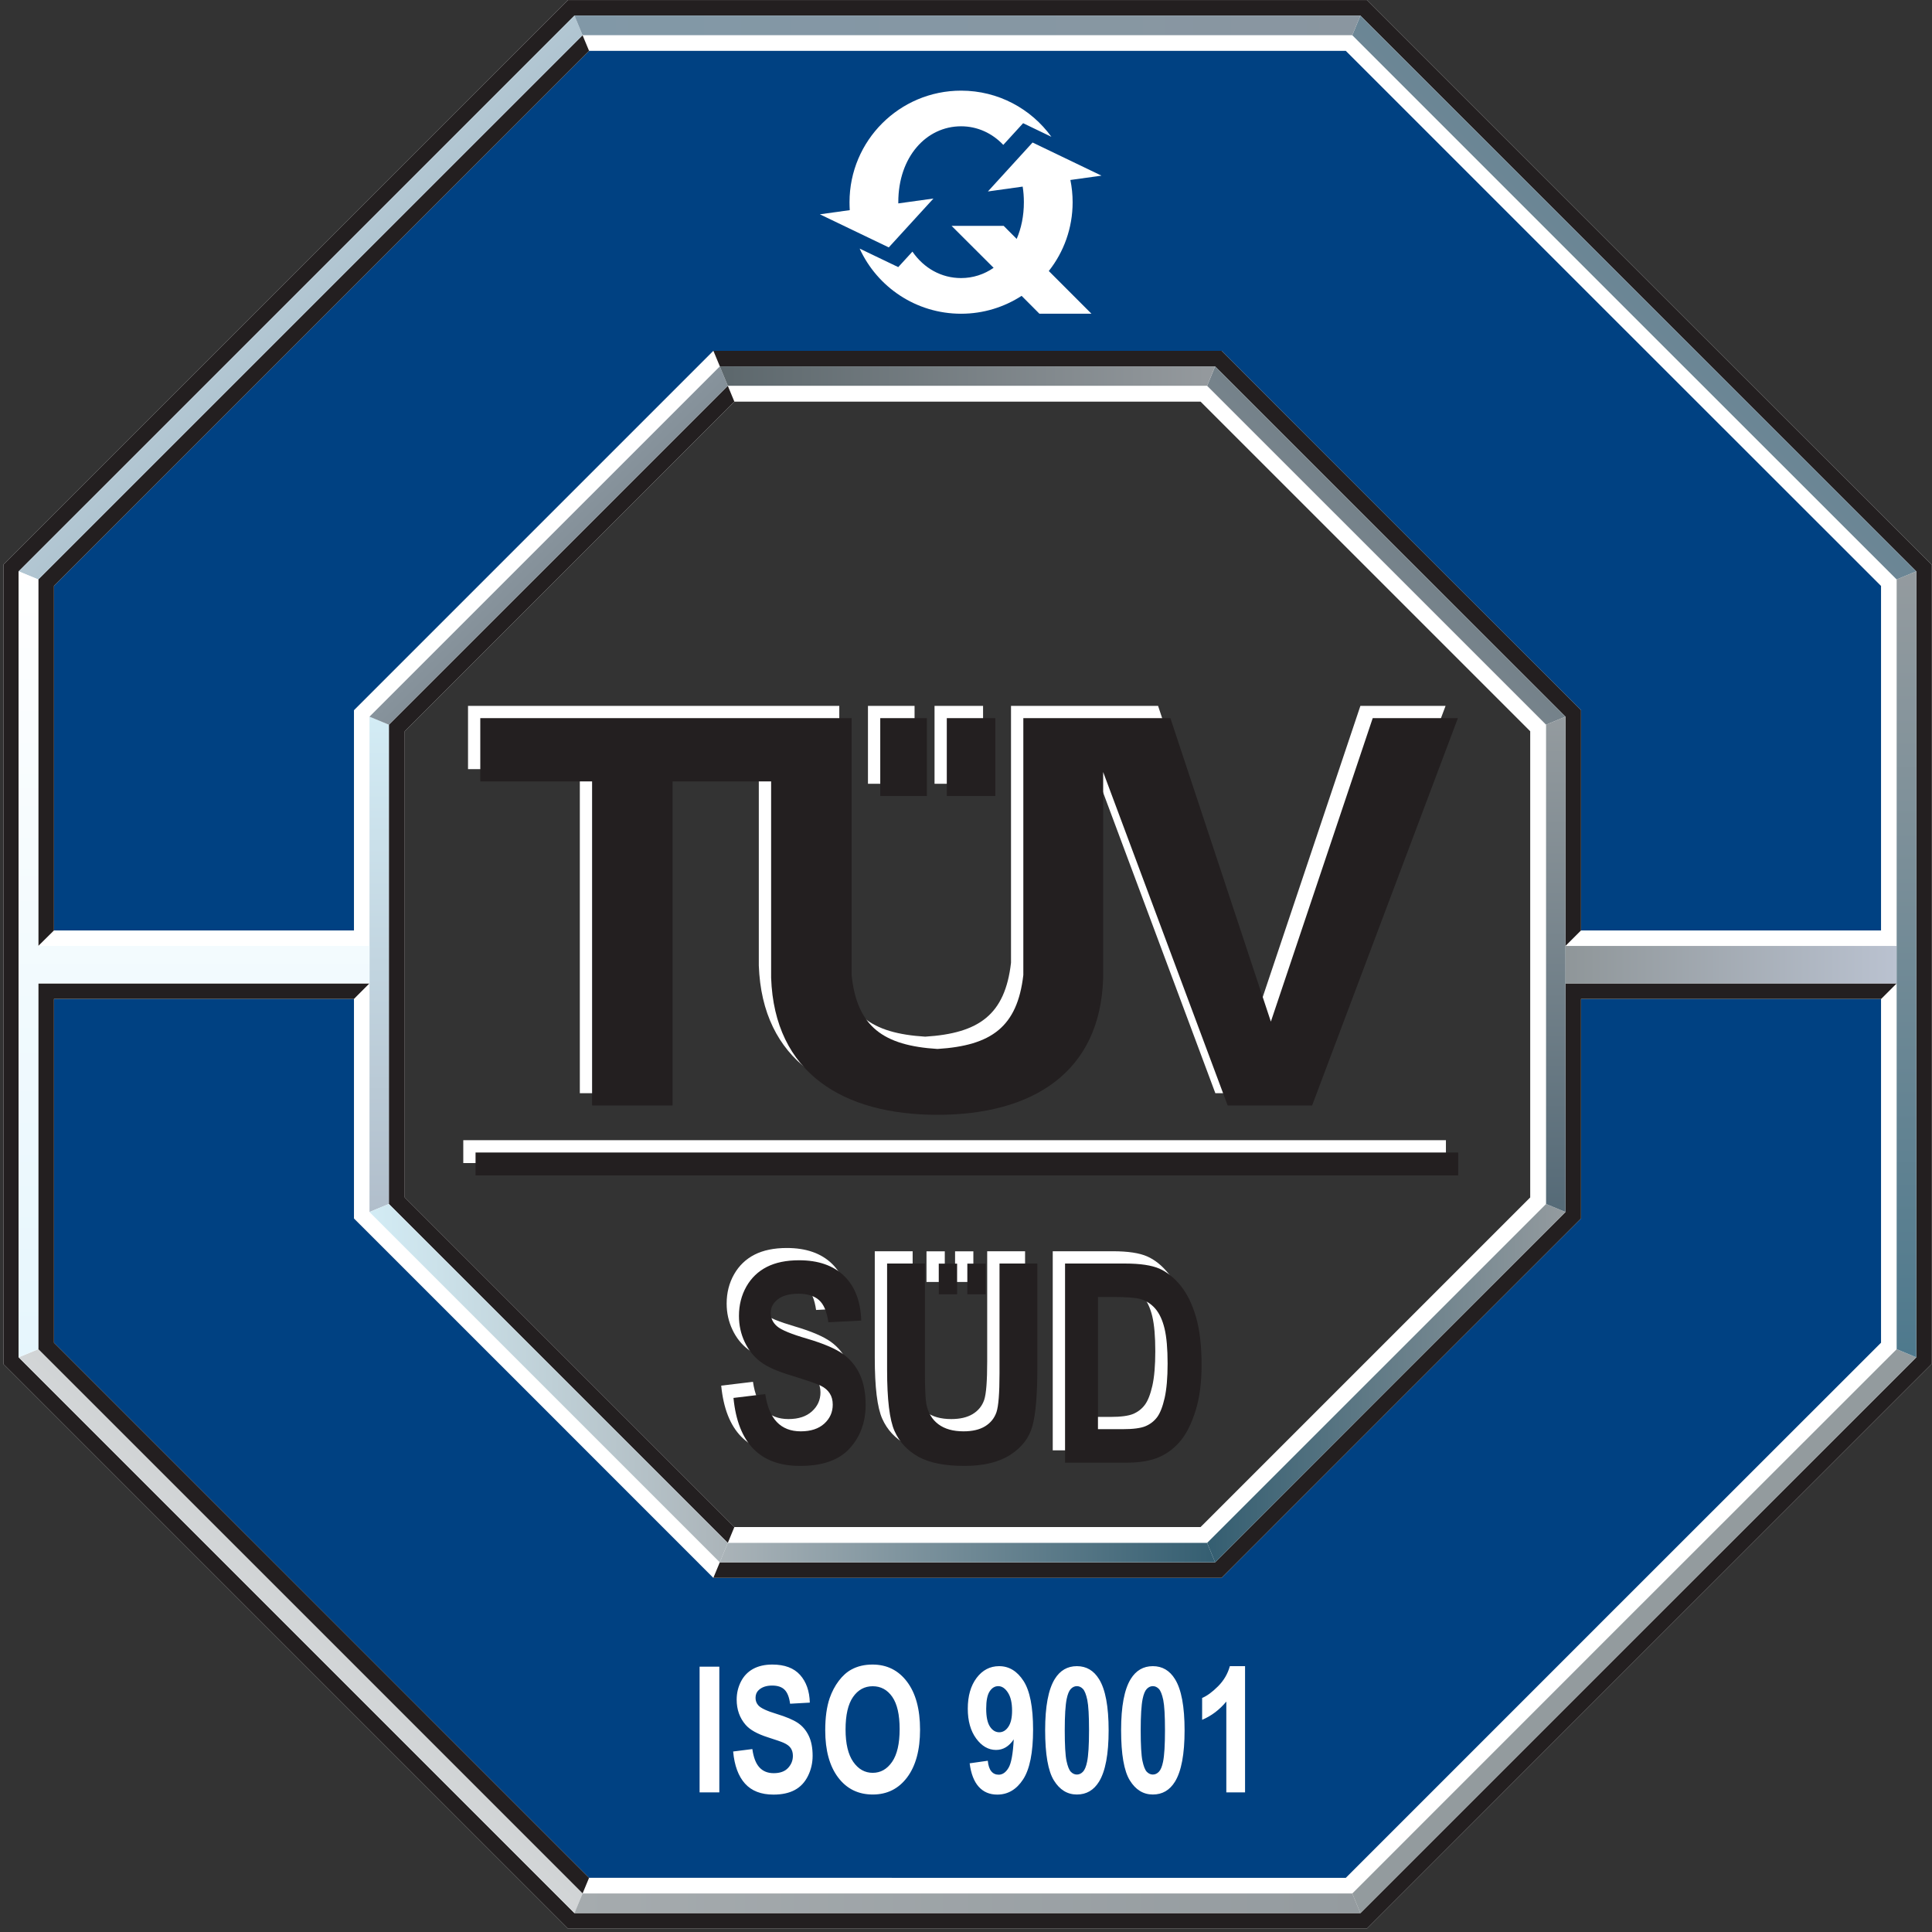
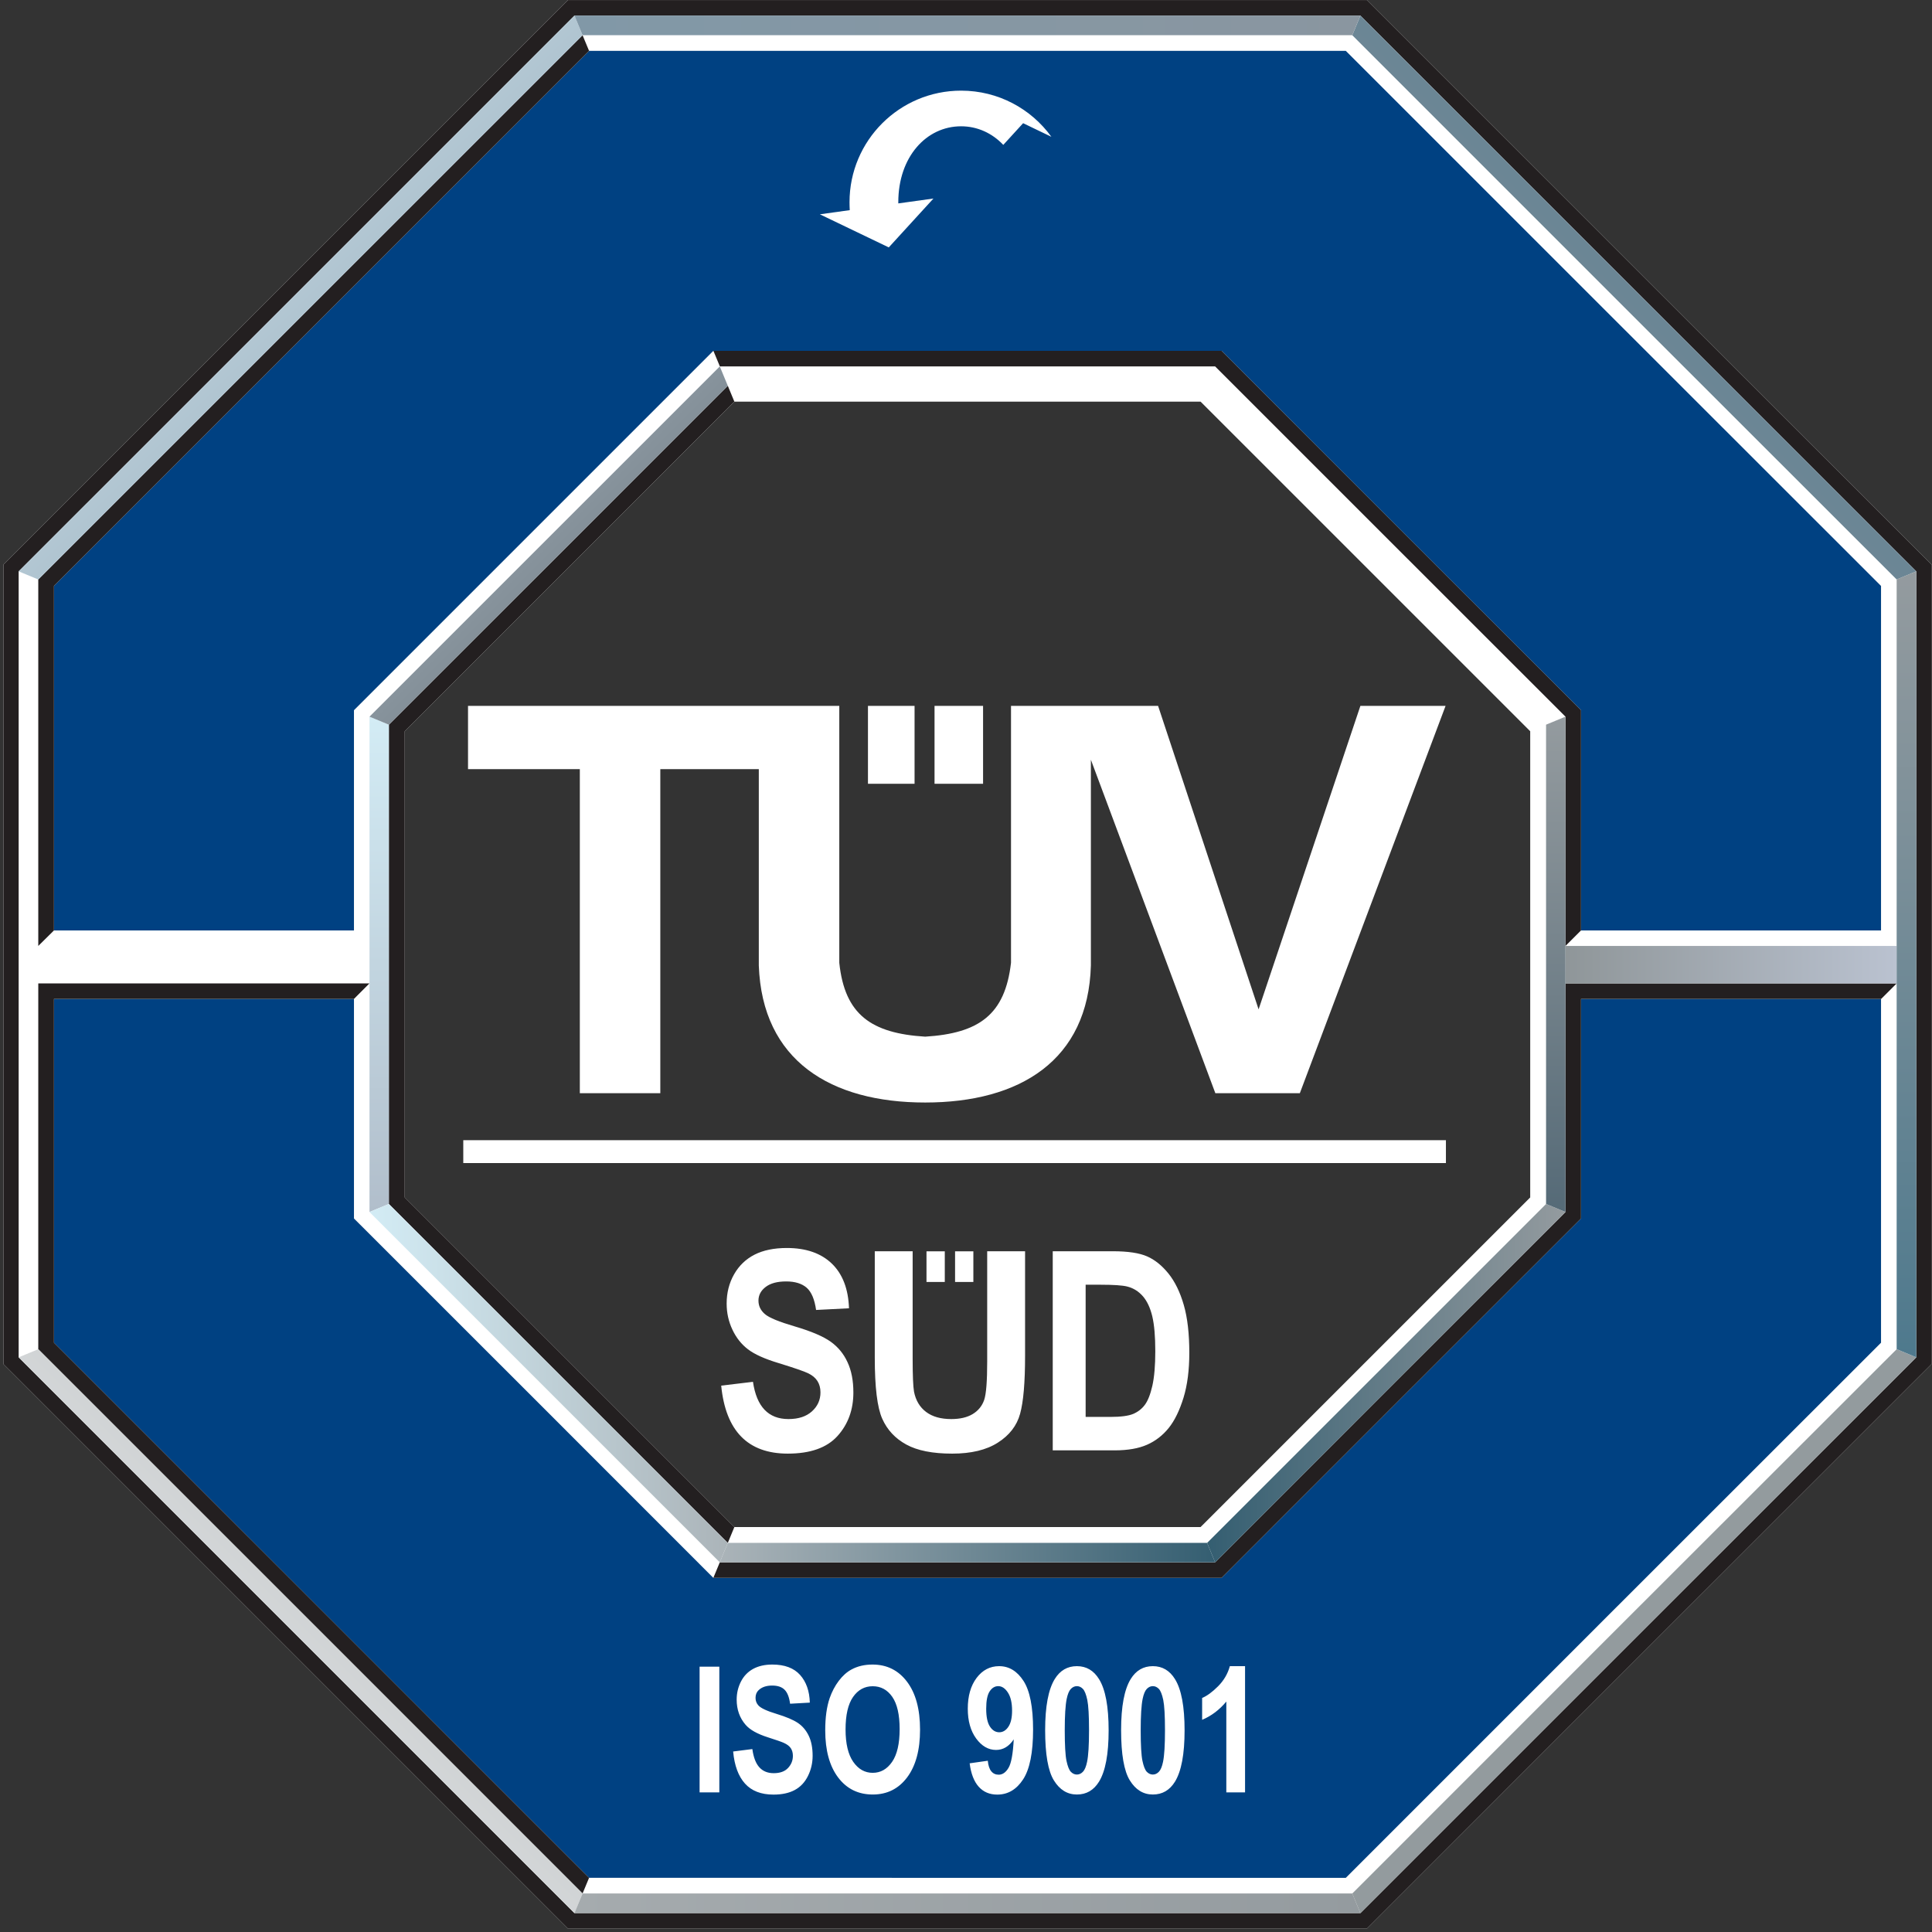
<svg xmlns="http://www.w3.org/2000/svg" xml:space="preserve" style="fill-rule:evenodd;clip-rule:evenodd;stroke-linejoin:round;stroke-miterlimit:2" viewBox="0 0 540 540">
  <rect x="0" y="0" width="540" height="540" fill="#333333" stroke="none" />
  <path d="m381.915 158.038-46.183-46.191H205.084l-92.382 92.374v130.648l92.382 92.388h130.648l46.183-46.198 46.216-46.19V204.221l-46.216-46.183Z" style="fill:url(#a)" />
  <path d="M272.058 349.752h-5.112v8.569h5.112v-8.569Zm-7.987 0h-5.112v8.569h5.112v-8.569Zm-5.108 0h5.108-5.108Zm63.127 37.564c-.557 2.435-1.261 4.223-2.104 5.344-.843 1.133-1.933 1.971-3.245 2.53-1.326.557-3.468.842-6.414.842h-6.886v-36.949h4.165c3.676 0 6.149.177 7.443.501 1.705.424 3.169 1.331 4.366 2.693 1.198 1.369 2.08 3.252 2.65 5.63.571 2.395.843 5.647.843 9.787 0 3.975-.272 7.182-.818 9.622Zm4.494-31.363c-1.818-2.239-3.802-3.849-5.971-4.793-2.149-.945-5.344-1.433-9.589-1.433h-16.779v55.654h17.273c3.701 0 6.743-.532 9.095-1.578 2.365-1.04 4.386-2.618 6.048-4.678 1.666-2.079 3.03-4.893 4.133-8.449 1.091-3.563 1.622-7.746 1.622-12.551 0-5.331-.506-9.807-1.547-13.393-1.038-3.589-2.465-6.517-4.285-8.779Zm-50.659 24.512c0 5.527-.272 9.128-.843 10.818-.582 1.688-1.648 2.999-3.195 3.944-1.559.944-3.556 1.407-6.015 1.407-2.91 0-5.249-.652-7.024-1.991-1.781-1.337-2.897-3.232-3.378-5.672-.246-1.427-.381-4.476-.381-9.16v-30.084h-10.585v29.685c0 8.323.692 14.027 2.092 17.14 1.381 3.094 3.613 5.496 6.694 7.189 3.087 1.703 7.365 2.553 12.855 2.553 5.286 0 9.546-1.014 12.759-3.074 3.22-2.047 5.313-4.742 6.219-8.07.925-3.333 1.389-8.734 1.389-16.207v-29.216h-10.587v30.738Zm-43.769-5.471c-2.066-1.465-5.394-2.897-10.028-4.261-4.355-1.274-7.156-2.415-8.342-3.448-1.192-1.02-1.794-2.282-1.794-3.764 0-1.527.68-2.803 2.016-3.817 1.337-1.026 3.246-1.539 5.73-1.539 2.478 0 4.386.594 5.738 1.767 1.337 1.187 2.199 3.24 2.623 6.207l9.198-.469c-.183-5.409-1.781-9.567-4.792-12.483-3.03-2.914-7.22-4.366-12.589-4.366-3.581 0-6.572.622-9.014 1.856-2.428 1.244-4.348 3.075-5.723 5.497-1.382 2.427-2.079 5.153-2.079 8.19 0 2.61.544 5.032 1.623 7.307 1.063 2.257 2.528 4.09 4.348 5.471 1.818 1.395 4.689 2.694 8.614 3.867 4.373 1.35 7.131 2.3 8.26 2.859 1.141.557 1.976 1.274 2.535 2.142.557.882.843 1.933.843 3.169 0 2.111-.805 3.887-2.39 5.312-1.597 1.439-3.777 2.143-6.56 2.143-5.597 0-8.9-3.46-9.915-10.409l-8.88 1.066c1.249 12.671 7.455 19.003 18.611 19.003 6.288 0 10.927-1.635 13.888-4.918 2.96-3.272 4.443-7.342 4.443-12.159 0-3.328-.546-6.161-1.647-8.499-1.073-2.339-2.643-4.235-4.717-5.724Zm171.984-56.307H129.488v6.395H404.14v-6.395Zm-274.652 0H404.14 129.488Zm145.283-121.395h-13.567v21.771h13.567v-21.771Zm-112.708 108.26h22.496v-90.581h27.529v54.875c.945 26.598 20.081 38.311 46.501 38.311 26.408 0 45.576-11.713 46.317-38.311v-57.498l34.787 93.204h23.618l40.733-108.26h-23.809l-28.454 84.826-28.094-84.826H282.58v71.807c-1.665 14.509-8.925 19.712-23.991 20.65-15.055-.938-22.496-6.141-24.005-20.65v-71.807H130.813v17.679h31.25v90.581Zm93.56-108.26h-13.025v21.771h13.025v-21.771Z" style="fill:#fff" />
-   <path d="M275.488 353.187h-5.113v8.569h5.113v-8.569Zm-7.974 0h-5.126v8.569h5.126v-8.569Zm-5.123 0h5.123-5.123Zm63.129 37.559c-.558 2.44-1.261 4.228-2.093 5.356-.855 1.127-1.932 1.964-3.258 2.523-1.324.557-3.453.835-6.414.835h-6.871v-36.947h4.165c3.676 0 6.148.178 7.435.506 1.711.424 3.162 1.332 4.373 2.689 1.199 1.374 2.067 3.257 2.638 5.634.57 2.39.855 5.648.855 9.78 0 3.982-.285 7.182-.83 9.624Zm4.507-31.358c-1.821-2.244-3.817-3.842-5.971-4.799-2.162-.938-5.356-1.427-9.604-1.427h-16.766v55.655h17.26c3.703 0 6.745-.532 9.11-1.578 2.365-1.046 4.373-2.618 6.046-4.684 1.655-2.074 3.031-4.895 4.12-8.443 1.091-3.557 1.623-7.747 1.623-12.559 0-5.331-.507-9.805-1.546-13.393-1.027-3.588-2.467-6.51-4.272-8.772Zm-50.66 24.512c0 5.527-.285 9.133-.855 10.819-.584 1.68-1.637 2.993-3.195 3.944-1.547.943-3.555 1.4-6.015 1.4-2.897 0-5.249-.653-7.024-1.984-1.781-1.337-2.897-3.225-3.365-5.667-.261-1.432-.394-4.482-.394-9.166v-30.084h-10.573v29.678c0 8.335.69 14.028 2.079 17.141 1.382 3.093 3.614 5.495 6.694 7.195 3.087 1.705 7.365 2.553 12.868 2.553 5.274 0 9.532-1.02 12.76-3.074 3.207-2.047 5.298-4.747 6.218-8.07.913-3.333 1.375-8.734 1.375-16.214v-29.209h-10.573V383.9Zm-43.781-5.471c-2.053-1.465-5.395-2.904-10.015-4.266-4.368-1.268-7.169-2.415-8.355-3.442-1.192-1.014-1.793-2.275-1.793-3.772 0-1.52.677-2.789 2.014-3.814 1.351-1.028 3.259-1.535 5.744-1.535 2.478 0 4.386.595 5.723 1.768 1.339 1.179 2.212 3.245 2.625 6.206l9.198-.469c-.185-5.406-1.782-9.571-4.792-12.48-3.024-2.911-7.209-4.376-12.59-4.376-3.581 0-6.573.622-9.013 1.858-2.427 1.242-4.348 3.075-5.725 5.497-1.369 2.427-2.066 5.166-2.066 8.195 0 2.611.534 5.033 1.61 7.309 1.065 2.25 2.53 4.081 4.348 5.47 1.82 1.402 4.692 2.693 8.616 3.867 4.373 1.349 7.13 2.301 8.271 2.858 1.14.552 1.965 1.274 2.522 2.142.572.875.845 1.928.845 3.164 0 2.117-.805 3.892-2.39 5.324-1.585 1.427-3.779 2.13-6.549 2.13-5.597 0-8.912-3.454-9.92-10.408l-8.886 1.071c1.247 12.671 7.454 19.003 18.61 19.003 6.301 0 10.928-1.64 13.887-4.918 2.974-3.272 4.444-7.34 4.444-12.164 0-3.315-.545-6.161-1.635-8.501-1.071-2.332-2.656-4.233-4.728-5.717Zm171.982-56.307H132.917v6.395h274.651v-6.395Zm-274.651 0h274.651-274.651Zm145.284-121.399h-13.569v21.77h13.569v-21.77Zm-112.71 108.259h22.496v-90.575h27.543v54.874c.931 26.591 20.082 38.312 46.5 38.312 26.408 0 45.576-11.721 46.306-38.312v-57.498l34.798 93.199h23.607l40.744-108.259h-23.807l-28.467 84.825-28.081-84.825h-41.107v71.805c-1.68 14.515-8.937 19.719-23.993 20.659-15.066-.94-22.509-6.144-24.004-20.659v-71.805H134.241v17.684h31.25v90.575Zm93.567-108.259h-13.025v21.77h13.025v-21.77Z" style="fill:#231f20" />
  <path d="m441.899 340.491-50.254 50.153-50.203 50.17H199.379l-50.216-50.17-50.228-50.153V198.618L199.379 98.294h142.063l50.203 50.159 50.254 50.165v141.873Zm9.038-251.754L376.16 13.836H164.648L15.08 163.628v211.841l149.568 149.804H376.16l74.777-74.905 74.818-74.899V163.628l-74.818-74.891Z" style="fill:#004182" />
  <path d="M341.442 440.821H199.384L98.935 340.491V198.618L199.384 98.301h142.058l1.396 1.401c-19.346-32.639-44.099-61.67-73.017-85.858H164.648L15.08 163.635v211.84l149.568 149.804h105.173c28.918-24.191 53.671-53.22 73.017-85.859l-1.396 1.401Z" style="fill:url(#b)" />
  <path d="m341.76 98.63 100.139 99.994v141.88l-50.242 50.152-49.897 49.842c16.904 22.598 37.1 42.583 59.857 59.291l49.32-49.409 74.818-74.898V163.635l-74.818-74.893-49.32-49.403C378.86 56.047 358.664 76.038 341.76 98.63Z" style="fill:url(#c)" />
  <path d="M525.755 260.066h-83.856v-61.562l-50.254-50.221-50.203-50.223H199.379L98.935 198.504v61.562H15.08v-96.293L164.648 14.217H376.16l74.777 74.778 74.818 74.778v96.293ZM.975 381.27V157.797L158.765.012h223.278l78.935 78.943 78.975 78.937v223.282l-78.975 78.936-78.935 78.95H158.765L.975 381.27Zm112.146-46.585V204.386l92.133-92.128h130.307l92.138 92.128v130.299l-92.138 92.134H205.254l-92.133-92.134Zm412.634 40.607-74.818 74.777-74.777 74.789H164.648L15.08 375.292v-96.09h83.855v61.366l50.228 50.209 50.216 50.235h142.063l50.203-50.235 50.254-50.209v-61.366h83.856v96.09Z" style="fill:#fff" />
  <path d="m535.605 379.379-77.694 77.664-77.676 77.676H160.561L5.214 379.379V159.693L160.561 4.36h219.674l155.37 155.333v219.686ZM.975 381.27V157.797L158.765.012h223.278l78.935 78.943 78.975 78.937v223.282l-78.975 78.936-78.935 78.95H158.765L.975 381.27Z" style="fill:#231f20" />
  <path d="m203.424 431.25-47.357-47.37-47.377-47.363V202.554l47.377-47.363 47.357-47.363 1.83 4.425-92.133 92.133v130.299l92.133 92.134-1.83 4.431ZM15.08 260.059v-96.286L164.648 14.217l-1.818-4.373L10.698 161.96v102.434l4.382-4.335Z" style="fill:#231f20" />
  <path d="m89.87 450.069-74.79-74.777v-96.096h83.855l4.329-4.335H10.698v102.244l152.132 152.13 1.818-4.377-74.778-74.789Zm347.687-175.208v63.9l-48.979 48.948-48.949 48.967H201.185l-1.801 4.341h142.058v-.013l50.203-50.227 50.254-50.209v-61.372h83.894l4.341-4.335h-92.577Zm-45.912-126.578-50.203-50.217v-.006H199.397l1.813 4.356h138.419v-.008l48.949 48.947 48.979 48.956v64.083l4.342-4.335v-61.555l-50.254-50.221Z" style="fill:#231f20" />
  <path d="m103.276 338.748 5.414-2.244V202.541l-5.414-2.244v138.451Z" style="fill:url(#d)" />
  <path d="m377.965 9.844 76.054 76.064 76.102 76.059 5.484-2.274L380.235 4.36l-2.27 5.484Z" style="fill:url(#e)" />
  <path d="M10.698 161.967 162.83 9.844l-2.269-5.484L5.214 159.693l5.484 2.274Z" style="fill:url(#f)" />
-   <path d="m337.392 107.835 94.738 94.719 5.427-2.243-48.979-48.949-48.949-48.946-2.237 5.419Z" style="fill:url(#g)" />
  <path d="m108.69 202.554 47.377-47.363 47.357-47.356-2.239-5.419-97.909 97.895 5.414 2.243Z" style="fill:url(#h)" />
  <path d="m432.13 336.524-47.374 47.364-47.364 47.362 2.237 5.426 48.949-48.961 48.979-48.947-5.427-2.244Z" style="fill:url(#i)" />
  <path d="m203.424 431.25-47.357-47.362-47.377-47.364-5.414 2.244 97.909 97.908 2.239-5.426Z" style="fill:url(#j)" />
  <path d="m162.83 529.24-76.054-76.076-76.078-76.054-5.484 2.269 155.347 155.347 2.269-5.486Z" style="fill:url(#k)" />
  <path d="m530.121 377.11-76.102 76.054-76.054 76.076 2.27 5.486 77.676-77.683 77.694-77.664-5.484-2.269Z" style="fill:#939b9e" />
  <path d="M437.557 264.396h92.571v10.477h-92.571z" style="fill:url(#l)" />
  <path d="M162.83 9.837h215.135l2.27-5.482H160.561l2.269 5.482Z" style="fill:url(#m)" />
-   <path d="M339.629 102.401H201.185l2.239 5.421h133.968l2.237-5.421Z" style="fill:url(#n)" />
-   <path d="M103.276 264.389H10.698V161.955l-5.484-2.27v219.689l5.484-2.277V274.861h92.578v-10.472Z" style="fill:url(#o)" />
  <path d="M160.561 534.714h219.674l-2.27-5.484H162.83l-2.269 5.484Z" style="fill:url(#p)" />
  <path d="M535.605 379.374V159.685l-5.484 2.27v215.142l5.484 2.277Z" style="fill:url(#q)" />
  <path d="M437.557 338.755V200.304l-5.427 2.244v133.969l5.427 2.238Z" style="fill:url(#r)" />
  <path d="M201.185 436.664h138.444l-2.237-5.427H203.424l-2.239 5.427Z" style="fill:url(#s)" />
  <path d="m248.416 69.149 12.486-13.661-9.825 1.364v-.336c0-12.691 7.848-21.217 17.553-21.217 4.531 0 8.676 1.903 11.791 5.199l5.544-6.066 7.899 3.803c-5.66-7.823-14.845-12.899-25.234-12.899-17.223 0-31.188 13.963-31.188 31.18 0 .785.026 1.508.063 2.219l-8.353 1.166 19.264 9.248Z" style="fill:#fff" />
-   <path d="M299.803 56.516c0-2.124-.221-4.215-.628-6.212l8.692-1.211-19.264-9.26-12.481 13.679 9.717-1.357c.222 1.382.337 2.839.337 4.361 0 3.847-.73 7.295-2.011 10.262l-3.639-3.651h-14.559l11.753 11.727c-2.663 1.844-5.77 2.865-9.09 2.865-5.497 0-10.384-2.726-13.604-7.391l-3.962 4.329-10.793-5.179c4.925 10.751 15.758 18.211 28.359 18.211 6.231 0 12.037-1.844 16.911-5l4.976 4.994h14.548l-11.923-11.936c4.177-5.286 6.661-11.966 6.661-19.231Z" style="fill:#fff" />
  <path d="M195.539 500.975v-35.13h5.515v35.13h-5.515Zm9.377-11.426 5.369-.679c.318 2.322.974 4.024 1.966 5.112.986 1.079 2.316 1.627 3.995 1.627 1.775 0 3.117-.482 4.015-1.455.903-.966 1.354-2.094 1.354-3.387 0-.834-.191-1.538-.572-2.118-.375-.589-1.037-1.096-1.985-1.522-.643-.294-2.119-.801-4.415-1.537-2.958-.941-5.032-2.102-6.222-3.477-1.679-1.93-2.519-4.286-2.519-7.066 0-1.792.394-3.46 1.183-5.023.789-1.554 1.928-2.74 3.41-3.558 1.489-.809 3.276-1.218 5.376-1.218 3.435 0 6.012.965 7.748 2.895 1.731 1.939 2.64 4.515 2.729 7.746l-5.515.311c-.235-1.808-.744-3.108-1.521-3.894-.776-.793-1.94-1.186-3.492-1.186-1.603 0-2.863.418-3.766 1.268-.586.54-.878 1.268-.878 2.176 0 .834.273 1.546.82 2.135.694.752 2.386 1.537 5.071 2.347 2.684.818 4.669 1.661 5.954 2.528 1.285.875 2.291 2.061 3.022 3.574.725 1.513 1.088 3.378 1.088 5.595 0 2.012-.432 3.901-1.304 5.652-.872 1.758-2.099 3.067-3.69 3.918-1.59.859-3.575 1.284-5.948 1.284-3.455 0-6.107-1.023-7.959-3.076-1.851-2.053-2.958-5.046-3.314-8.972Zm25.739-5.922c0-3.583.414-6.585 1.247-9.014.624-1.783 1.47-3.394 2.545-4.818 1.075-1.415 2.252-2.47 3.531-3.157 1.705-.932 3.664-1.39 5.891-1.39 4.027 0 7.246 1.603 9.663 4.817 2.418 3.207 3.627 7.673 3.627 13.39 0 5.676-1.203 10.109-3.601 13.316-2.398 3.198-5.605 4.801-9.613 4.801-4.065 0-7.297-1.595-9.695-4.777-2.398-3.189-3.595-7.582-3.595-13.168Zm5.682-.237c0 3.975.719 6.993 2.143 9.046 1.432 2.053 3.245 3.075 5.446 3.075 2.195 0 4.002-1.014 5.414-3.059 1.406-2.037 2.112-5.087 2.112-9.161 0-4.024-.687-7.026-2.055-9.013-1.374-1.98-3.2-2.969-5.471-2.969-2.277 0-4.11 1.006-5.503 3.01-1.386 2.003-2.086 5.022-2.086 9.071Zm34.684 9.463 5.07-.72c.127 1.325.452 2.307.974 2.945.521.638 1.208.957 2.067.957 1.082 0 1.997-.638 2.755-1.914.763-1.276 1.247-3.926 1.457-7.959-1.317 1.972-2.965 2.953-4.937 2.953-2.151 0-4.008-1.072-5.567-3.198-1.558-2.135-2.341-4.908-2.341-8.327 0-3.566.827-6.437 2.475-8.621 1.641-2.175 3.74-3.272 6.285-3.272 2.774 0 5.045 1.383 6.826 4.139 1.775 2.757 2.666 7.288 2.666 13.594 0 6.429-.929 11.059-2.78 13.905-1.851 2.838-4.262 4.262-7.233 4.262-2.138 0-3.862-.728-5.179-2.192-1.317-1.464-2.163-3.648-2.538-6.552Zm11.858-14.715c0-2.176-.388-3.86-1.164-5.055-.776-1.202-1.68-1.799-2.698-1.799-.967 0-1.774.491-2.411 1.472-.642.982-.96 2.593-.96 4.834 0 2.266.35 3.935 1.043 4.99.694 1.063 1.565 1.595 2.608 1.595 1.006 0 1.858-.507 2.545-1.53.693-1.022 1.037-2.527 1.037-4.507Zm18.112-12.441c2.653 0 4.72 1.219 6.209 3.649 1.775 2.87 2.666 7.639 2.666 14.305 0 6.642-.897 11.419-2.685 14.33-1.476 2.397-3.537 3.591-6.19 3.591-2.653 0-4.797-1.308-6.425-3.942-1.629-2.626-2.444-7.313-2.444-14.053 0-6.616.898-11.377 2.685-14.28 1.476-2.397 3.538-3.6 6.184-3.6Zm0 5.587c-.63 0-1.196.262-1.692.777-.496.523-.884 1.456-1.158 2.797-.356 1.743-.541 4.671-.541 8.793 0 4.123.166 6.953.484 8.491.324 1.545.731 2.568 1.221 3.083.496.507 1.056.769 1.686.769.636 0 1.202-.262 1.699-.785.496-.516.884-1.448 1.157-2.789.357-1.726.541-4.646.541-8.769 0-4.122-.165-6.952-.483-8.498-.325-1.538-.732-2.569-1.222-3.092-.496-.515-1.056-.777-1.692-.777Zm21.229-5.587c2.653 0 4.721 1.219 6.209 3.649 1.775 2.87 2.666 7.639 2.666 14.305 0 6.642-.897 11.419-2.685 14.33-1.476 2.397-3.537 3.591-6.19 3.591-2.653 0-4.797-1.308-6.425-3.942-1.629-2.626-2.443-7.313-2.443-14.053 0-6.616.897-11.377 2.684-14.28 1.477-2.397 3.538-3.6 6.184-3.6Zm0 5.587c-.63 0-1.196.262-1.692.777-.496.523-.884 1.456-1.158 2.797-.356 1.743-.541 4.671-.541 8.793 0 4.123.166 6.953.484 8.491.324 1.545.732 2.568 1.221 3.083.496.507 1.056.769 1.686.769.636 0 1.203-.262 1.699-.785.496-.516.884-1.448 1.158-2.789.356-1.726.54-4.646.54-8.769 0-4.122-.165-6.952-.483-8.498-.325-1.538-.732-2.569-1.222-3.092-.496-.515-1.056-.777-1.692-.777Zm25.778 29.691h-5.236v-25.38c-1.915 2.306-4.167 4.007-6.762 5.103v-6.109c1.361-.573 2.85-1.661 4.453-3.264 1.603-1.611 2.704-3.485 3.295-5.628h4.25v35.278Z" style="fill:#fff;fill-rule:nonzero" />
  <defs>
    <linearGradient id="d" x1="0" x2="1" y1="0" y2="0" gradientTransform="matrix(0 -138.451 -138.451 0 105.985 338.748)" gradientUnits="userSpaceOnUse">
      <stop offset="0" style="stop-color:#b1becb;stop-opacity:1" />
      <stop offset="1" style="stop-color:#d3ecf5;stop-opacity:1" />
    </linearGradient>
    <linearGradient id="e" x1="0" x2="1" y1="0" y2="0" gradientTransform="matrix(157.63 -157.63 -157.63 -157.63 377.97 161.979)" gradientUnits="userSpaceOnUse">
      <stop offset="0" style="stop-color:#88939d;stop-opacity:1" />
      <stop offset="1" style="stop-color:#4e798d;stop-opacity:1" />
    </linearGradient>
    <linearGradient id="f" x1="0" x2="1" y1="0" y2="0" gradientTransform="matrix(157.613 157.613 157.613 -157.613 5.216 4.358)" gradientUnits="userSpaceOnUse">
      <stop offset="0" style="stop-color:#e2f4fd;stop-opacity:1" />
      <stop offset="1" style="stop-color:#8198a7;stop-opacity:1" />
    </linearGradient>
    <linearGradient id="g" x1="0" x2="1" y1="0" y2="0" gradientTransform="scale(141.645 -141.645) rotate(45 2.917 2.16)" gradientUnits="userSpaceOnUse">
      <stop offset="0" style="stop-color:#959a9e;stop-opacity:1" />
      <stop offset="1" style="stop-color:#556a77;stop-opacity:1" />
    </linearGradient>
    <linearGradient id="h" x1="0" x2="1" y1="0" y2="0" gradientTransform="matrix(100.144 100.144 100.144 -100.144 103.279 102.413)" gradientUnits="userSpaceOnUse">
      <stop offset="0" style="stop-color:#b1becb;stop-opacity:1" />
      <stop offset="1" style="stop-color:#5c676c;stop-opacity:1" />
    </linearGradient>
    <linearGradient id="i" x1="0" x2="1" y1="0" y2="0" gradientTransform="matrix(100.165 0 0 -100.165 337.392 386.598)" gradientUnits="userSpaceOnUse">
      <stop offset="0" style="stop-color:#345e71;stop-opacity:1" />
      <stop offset="1" style="stop-color:#949b9f;stop-opacity:1" />
    </linearGradient>
    <linearGradient id="j" x1="0" x2="1" y1="0" y2="0" gradientTransform="matrix(100.147 0 0 -100.147 103.277 386.598)" gradientUnits="userSpaceOnUse">
      <stop offset="0" style="stop-color:#d3ecf5;stop-opacity:1" />
      <stop offset="1" style="stop-color:#abb4b9;stop-opacity:1" />
    </linearGradient>
    <linearGradient id="k" x1="0" x2="1" y1="0" y2="0" gradientTransform="scale(222.903 -222.903) rotate(45 2.907 -1.171)" gradientUnits="userSpaceOnUse">
      <stop offset="0" style="stop-color:white;stop-opacity:1" />
      <stop offset="1" style="stop-color:#a5abae;stop-opacity:1" />
    </linearGradient>
    <linearGradient id="l" x1="0" x2="1" y1="0" y2="0" gradientTransform="matrix(92.574 0 0 -92.574 437.555 269.635)" gradientUnits="userSpaceOnUse">
      <stop offset="0" style="stop-color:#8f9699;stop-opacity:1" />
      <stop offset="1" style="stop-color:#bac2d0;stop-opacity:1" />
    </linearGradient>
    <linearGradient id="m" x1="0" x2="1" y1="0" y2="0" gradientTransform="matrix(219.674 0 0 -219.674 160.561 7.096)" gradientUnits="userSpaceOnUse">
      <stop offset="0" style="stop-color:#8198a7;stop-opacity:1" />
      <stop offset="1" style="stop-color:#8a96a0;stop-opacity:1" />
    </linearGradient>
    <linearGradient id="n" x1="0" x2="1" y1="0" y2="0" gradientTransform="matrix(138.45 0 0 -138.45 201.183 105.112)" gradientUnits="userSpaceOnUse">
      <stop offset="0" style="stop-color:#5c676c;stop-opacity:1" />
      <stop offset="1" style="stop-color:#959a9e;stop-opacity:1" />
    </linearGradient>
    <linearGradient id="o" x1="0" x2="1" y1="0" y2="0" gradientTransform="matrix(0 -219.688 -219.688 0 54.246 379.373)" gradientUnits="userSpaceOnUse">
      <stop offset="0" style="stop-color:#e6f6fd;stop-opacity:1" />
      <stop offset="1" style="stop-color:white;stop-opacity:1" />
    </linearGradient>
    <linearGradient id="p" x1="0" x2="1" y1="0" y2="0" gradientTransform="matrix(219.674 0 0 -219.674 160.561 531.971)" gradientUnits="userSpaceOnUse">
      <stop offset="0" style="stop-color:#a5abae;stop-opacity:1" />
      <stop offset="1" style="stop-color:#949b9f;stop-opacity:1" />
    </linearGradient>
    <linearGradient id="q" x1="0" x2="1" y1="0" y2="0" gradientTransform="matrix(0 -219.688 -219.688 0 532.864 379.373)" gradientUnits="userSpaceOnUse">
      <stop offset="0" style="stop-color:#4e798d;stop-opacity:1" />
      <stop offset="1" style="stop-color:#949b9f;stop-opacity:1" />
    </linearGradient>
    <linearGradient id="r" x1="0" x2="1" y1="0" y2="0" gradientTransform="matrix(0 -138.451 -138.451 0 434.844 338.755)" gradientUnits="userSpaceOnUse">
      <stop offset="0" style="stop-color:#556a77;stop-opacity:1" />
      <stop offset="1" style="stop-color:#949b9f;stop-opacity:1" />
    </linearGradient>
    <linearGradient id="s" x1="0" x2="1" y1="0" y2="0" gradientTransform="matrix(138.45 0 0 -138.45 201.183 433.95)" gradientUnits="userSpaceOnUse">
      <stop offset="0" style="stop-color:#abb4b9;stop-opacity:1" />
      <stop offset="1" style="stop-color:#345e71;stop-opacity:1" />
    </linearGradient>
    <radialGradient id="a" cx="0" cy="0" r="1" gradientTransform="translate(166.326 269.552) scale(0)" gradientUnits="userSpaceOnUse">
      <stop offset="0" style="stop-color:#b3b1b3;stop-opacity:1" />
      <stop offset="1" style="stop-color:white;stop-opacity:1" />
    </radialGradient>
    <radialGradient id="b" cx="0" cy="0" r="1" gradientTransform="translate(57.689 269.561) scale(0)" gradientUnits="userSpaceOnUse">
      <stop offset="0" style="stop-color:#004282;stop-opacity:1" />
      <stop offset="1" style="stop-color:#22c4f4;stop-opacity:1" />
    </radialGradient>
    <radialGradient id="c" cx="0" cy="0" r="1" gradientTransform="translate(569.914 269.563) scale(0)" gradientUnits="userSpaceOnUse">
      <stop offset="0" style="stop-color:#004282;stop-opacity:1" />
      <stop offset="1" style="stop-color:#22c4f4;stop-opacity:1" />
    </radialGradient>
  </defs>
</svg>